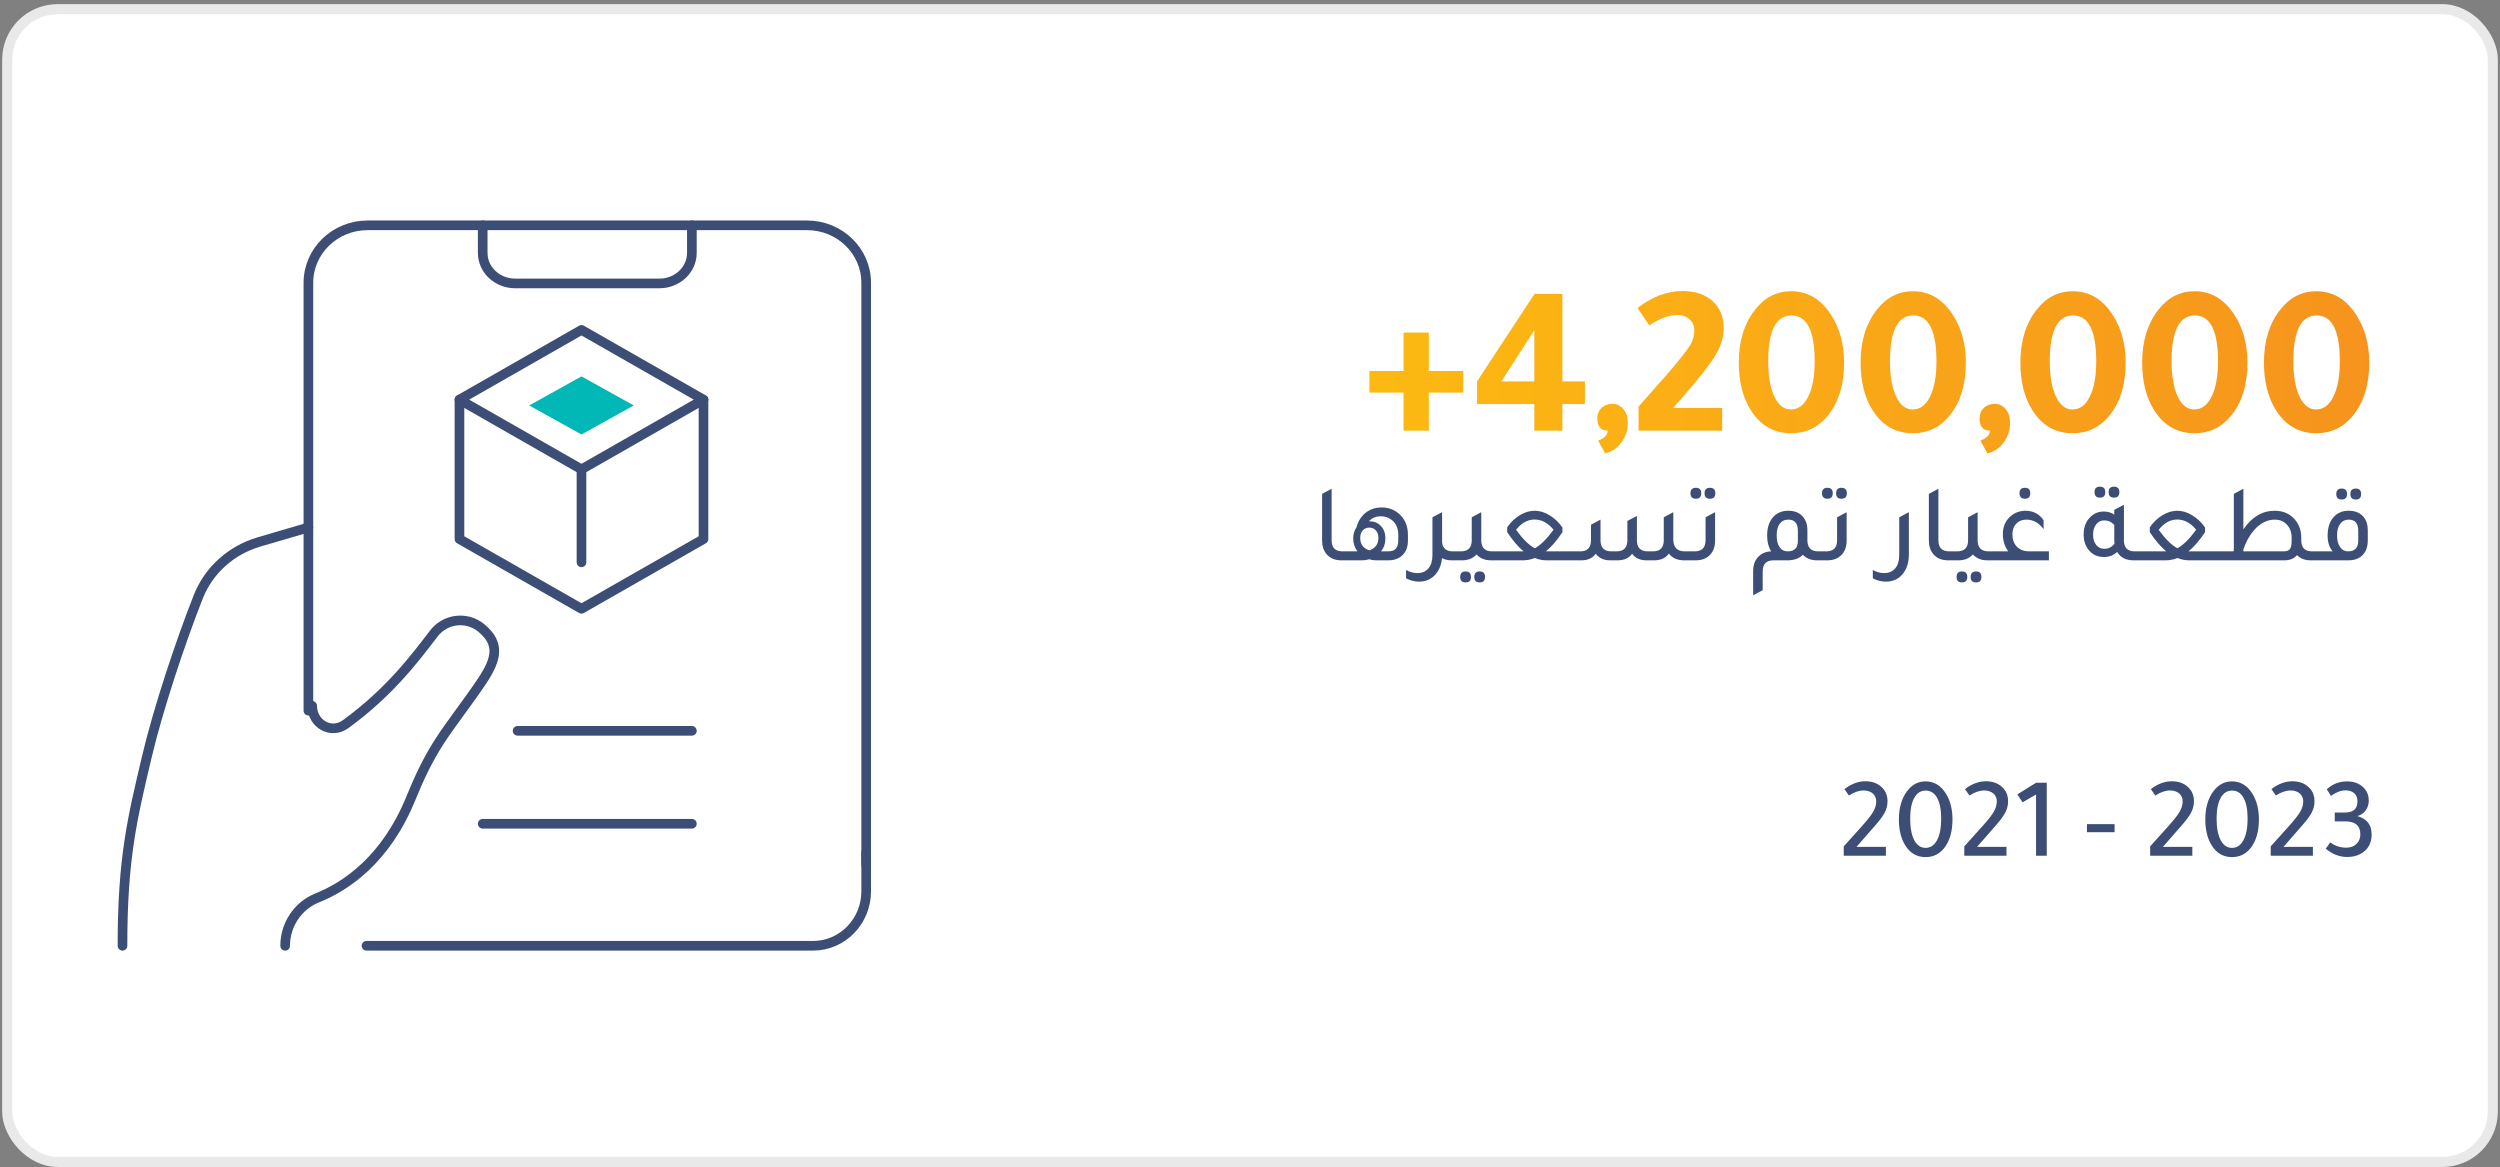
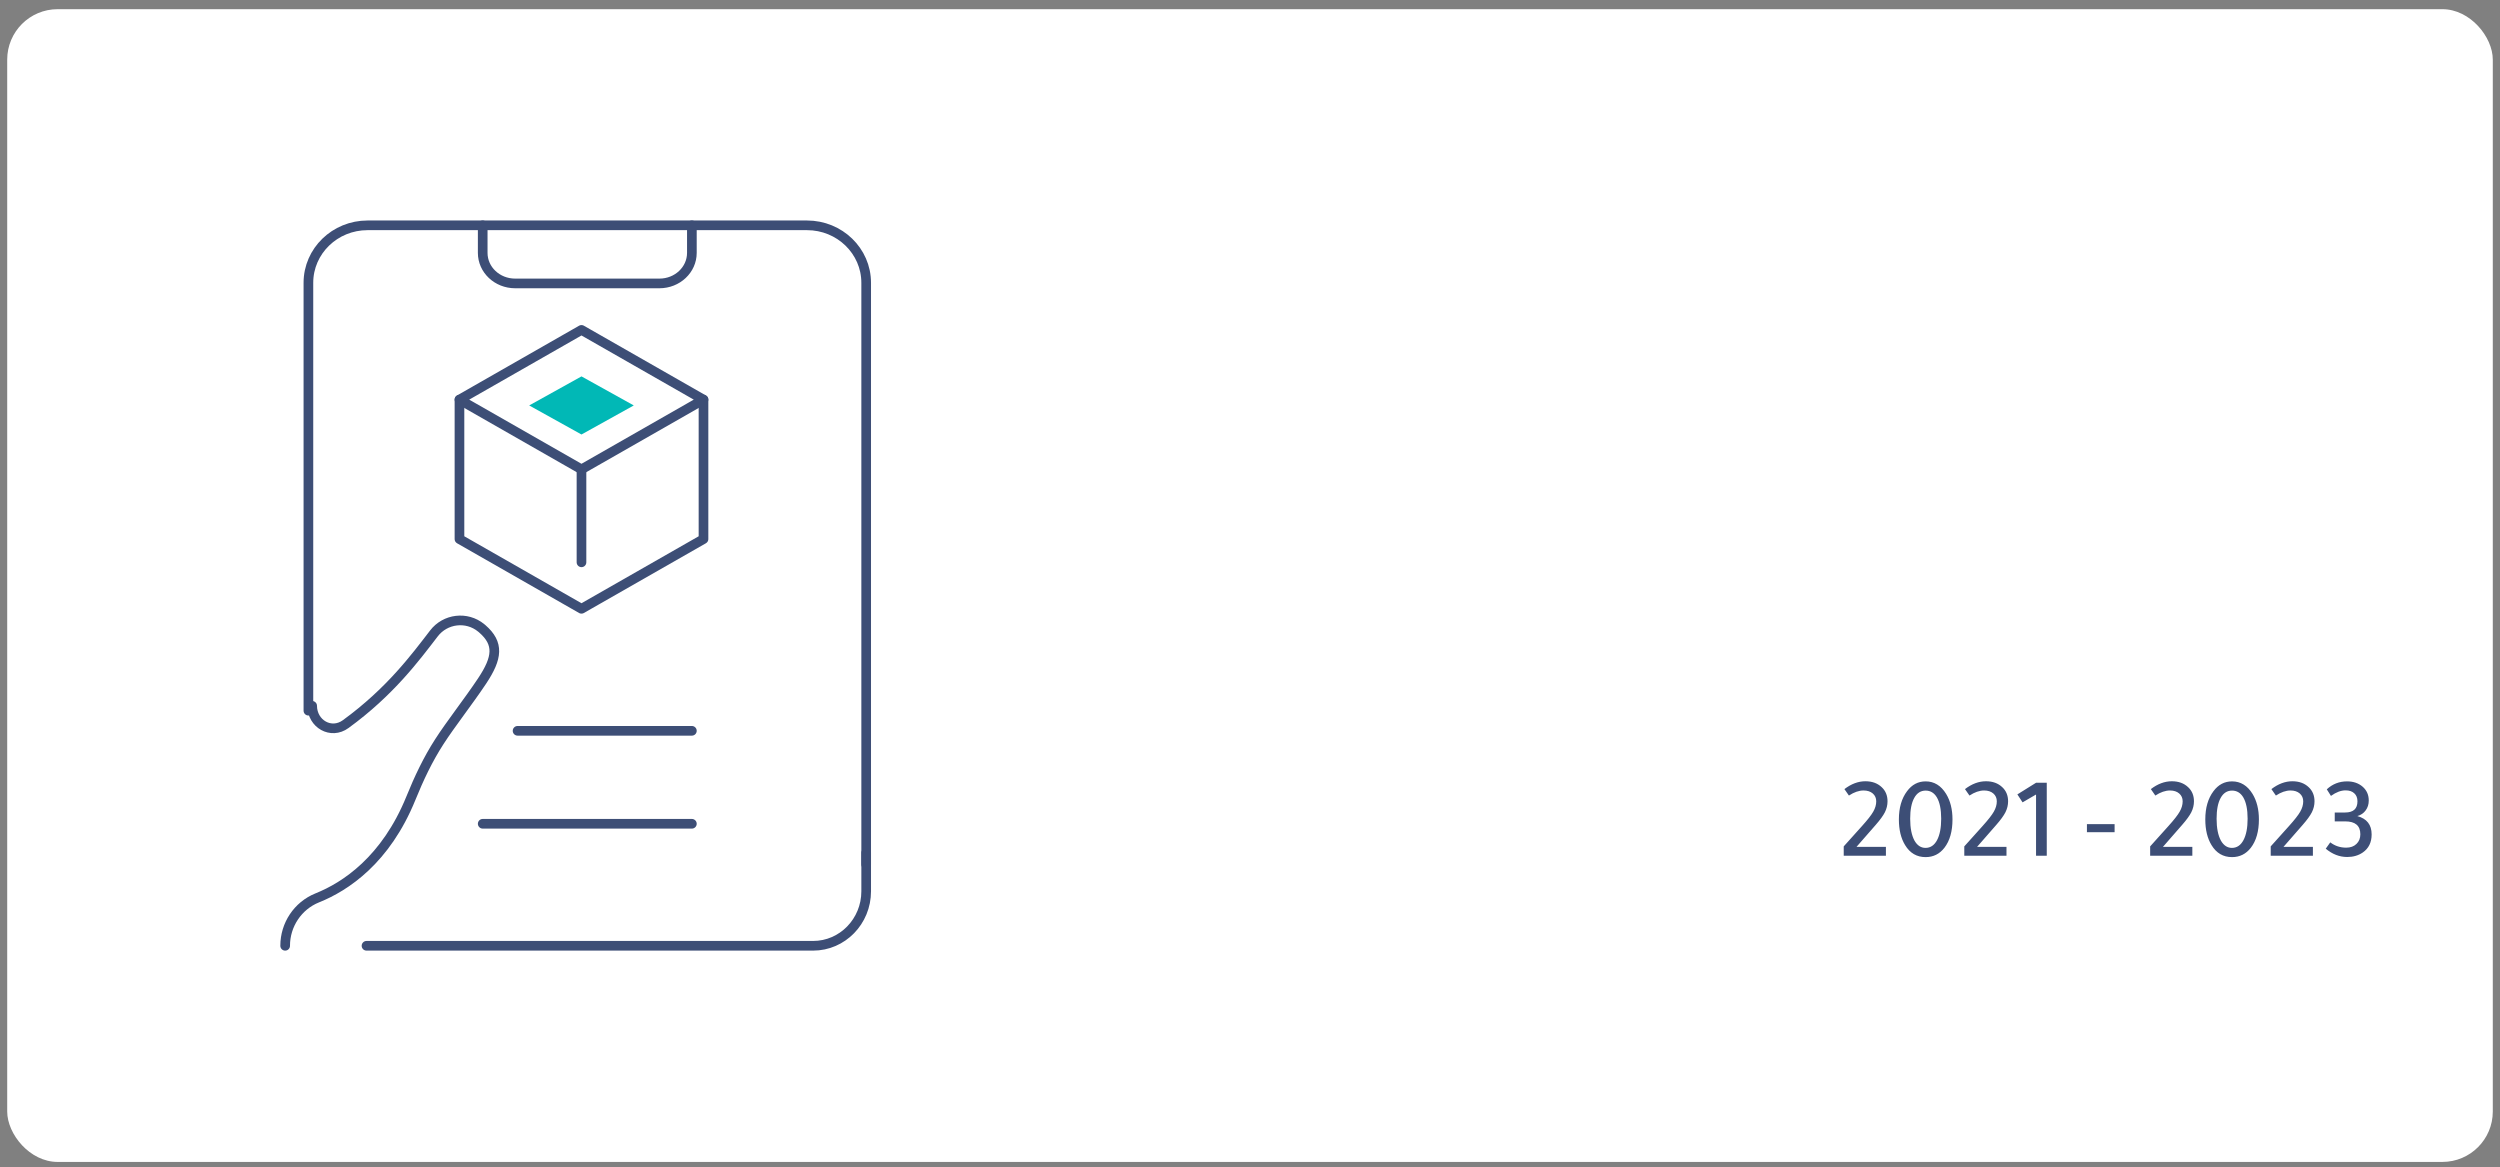
<svg xmlns="http://www.w3.org/2000/svg" width="347" height="162" viewBox="0 0 347 162" fill="none">
  <rect x="0" y="0" width="347" height="162" fill="#808080" stroke="none" />
  <rect x="1" y="1.275" width="345" height="160" rx="7" fill="white" />
-   <rect x="1" y="1.275" width="345" height="160" rx="7" stroke="#E9E9E9" stroke-width="1.4" />
-   <path d="M42.806 73.211L35.963 75.217C32.094 76.35 28.985 79.144 27.537 82.795C25.137 88.845 21.946 98.376 20.352 105.17C18.373 113.597 17 119.053 17 131.275" stroke="#3D4E76" stroke-width="1.341" stroke-linecap="round" stroke-linejoin="round" />
  <path d="M43.328 97.968C43.339 100.47 45.945 101.996 47.986 100.503C54.16 96.005 57.641 91.286 60.224 87.927C61.798 85.864 64.782 85.503 66.788 87.149C66.835 87.191 66.877 87.224 66.933 87.269C69.295 89.32 69.051 91.308 66.922 94.512C65.015 97.376 62.521 100.536 60.968 102.962C59.383 105.419 58.142 108.054 57.043 110.765C53.551 119.369 47.951 123.056 44.038 124.624C41.32 125.721 39.581 128.367 39.581 131.265V131.276" stroke="#3D4E76" stroke-width="1.341" stroke-linecap="round" stroke-linejoin="round" />
  <path d="M50.871 131.275H112.855C116.926 131.275 120.226 127.889 120.226 123.712V118.372" stroke="#3D4E76" stroke-width="1.341" stroke-linecap="round" stroke-linejoin="round" />
  <path d="M120.226 119.985V39.253C120.226 34.846 116.549 31.275 112.012 31.275H51.02C46.483 31.275 42.806 34.846 42.806 39.253V98.643" stroke="#3D4E76" stroke-width="1.341" stroke-linecap="round" stroke-linejoin="round" />
  <path d="M67 31.275V35.103C67 37.443 69.014 39.34 71.499 39.34H91.533C94.019 39.34 96.032 37.443 96.032 35.103V31.275" stroke="#3D4E76" stroke-width="1.341" stroke-linecap="round" stroke-linejoin="round" />
  <path fill-rule="evenodd" clip-rule="evenodd" d="M80.71 65.146L63.774 55.469L80.71 45.791L97.645 55.469L80.71 65.146Z" stroke="#3D4E76" stroke-width="1.341" stroke-linecap="round" stroke-linejoin="round" />
  <path fill-rule="evenodd" clip-rule="evenodd" d="M73.452 56.275L80.71 52.243L87.968 56.275L80.71 60.308L73.452 56.275Z" fill="#01B8B6" />
  <path d="M97.645 55.469V74.824L80.709 84.501L63.774 74.824V55.469" stroke="#3D4E76" stroke-width="1.341" stroke-linecap="round" stroke-linejoin="round" />
  <path d="M80.71 65.147V78.05" stroke="#3D4E76" stroke-width="1.341" stroke-linecap="round" stroke-linejoin="round" />
  <path d="M71.839 101.437H96.032" stroke="#3D4E76" stroke-width="1.341" stroke-linecap="round" stroke-linejoin="round" />
  <path d="M67 114.34H96.032" stroke="#3D4E76" stroke-width="1.341" stroke-linecap="round" stroke-linejoin="round" />
-   <path d="M194.811 54.495H190.071V51.495H194.811V46.155H198.321V51.495H203.091V54.495H198.321V59.775H194.811V54.495ZM205.013 52.935C207.713 48.815 210.373 44.765 212.993 40.785H216.863V52.935H219.983V56.085H216.863V59.775H212.963V56.085H205.013V52.935ZM208.403 52.935H212.963V45.825L208.403 52.935ZM222.787 62.925L221.827 61.155C222.707 60.815 223.147 60.355 223.147 59.775C222.187 59.775 221.707 59.205 221.707 58.065C221.707 57.485 221.897 57.005 222.277 56.625C222.677 56.245 223.187 56.055 223.807 56.055C224.427 56.055 224.937 56.305 225.337 56.805C225.737 57.285 225.937 57.895 225.937 58.635C225.937 59.695 225.637 60.625 225.037 61.425C224.457 62.225 223.707 62.725 222.787 62.925ZM227.43 59.775V56.445C227.91 55.905 228.55 55.175 229.35 54.255C230.61 52.855 231.54 51.795 232.14 51.075C233.48 49.475 234.32 48.385 234.66 47.805C235 47.205 235.17 46.545 235.17 45.825C235.17 45.225 234.95 44.725 234.51 44.325C234.07 43.925 233.51 43.725 232.83 43.725C231.65 43.725 230.35 44.205 228.93 45.165L227.28 42.765C229.28 41.185 231.37 40.395 233.55 40.395C235.29 40.395 236.68 40.865 237.72 41.805C238.74 42.725 239.25 43.995 239.25 45.615C239.25 46.815 238.85 48.075 238.05 49.395C237.27 50.695 235.74 52.635 233.46 55.215C232.9 55.855 232.49 56.325 232.23 56.625H239.04V59.775H227.43ZM248.605 40.425C250.925 40.425 252.785 41.535 254.185 43.755C255.365 45.595 255.955 47.785 255.955 50.325C255.955 53.385 255.205 55.835 253.705 57.675C252.385 59.315 250.685 60.135 248.605 60.135C246.225 60.135 244.365 59.075 243.025 56.955C241.905 55.195 241.345 52.985 241.345 50.325C241.345 47.365 242.085 44.935 243.565 43.035C244.905 41.295 246.585 40.425 248.605 40.425ZM248.665 43.785C246.505 43.785 245.425 45.905 245.425 50.145C245.425 52.285 245.735 53.965 246.355 55.185C246.915 56.285 247.655 56.835 248.575 56.835C249.595 56.835 250.395 56.245 250.975 55.065C251.575 53.865 251.875 52.225 251.875 50.145C251.875 45.905 250.805 43.785 248.665 43.785ZM265.509 40.425C267.829 40.425 269.689 41.535 271.089 43.755C272.269 45.595 272.859 47.785 272.859 50.325C272.859 53.385 272.109 55.835 270.609 57.675C269.289 59.315 267.589 60.135 265.509 60.135C263.129 60.135 261.269 59.075 259.929 56.955C258.809 55.195 258.249 52.985 258.249 50.325C258.249 47.365 258.989 44.935 260.469 43.035C261.809 41.295 263.489 40.425 265.509 40.425ZM265.569 43.785C263.409 43.785 262.329 45.905 262.329 50.145C262.329 52.285 262.639 53.965 263.259 55.185C263.819 56.285 264.559 56.835 265.479 56.835C266.499 56.835 267.299 56.245 267.879 55.065C268.479 53.865 268.779 52.225 268.779 50.145C268.779 45.905 267.709 43.785 265.569 43.785ZM275.844 62.925L274.884 61.155C275.764 60.815 276.204 60.355 276.204 59.775C275.244 59.775 274.764 59.205 274.764 58.065C274.764 57.485 274.954 57.005 275.334 56.625C275.734 56.245 276.244 56.055 276.864 56.055C277.484 56.055 277.994 56.305 278.394 56.805C278.794 57.285 278.994 57.895 278.994 58.635C278.994 59.695 278.694 60.625 278.094 61.425C277.514 62.225 276.764 62.725 275.844 62.925ZM287.687 40.425C290.007 40.425 291.867 41.535 293.267 43.755C294.447 45.595 295.037 47.785 295.037 50.325C295.037 53.385 294.287 55.835 292.787 57.675C291.467 59.315 289.767 60.135 287.687 60.135C285.307 60.135 283.447 59.075 282.107 56.955C280.987 55.195 280.427 52.985 280.427 50.325C280.427 47.365 281.167 44.935 282.647 43.035C283.987 41.295 285.667 40.425 287.687 40.425ZM287.747 43.785C285.587 43.785 284.507 45.905 284.507 50.145C284.507 52.285 284.817 53.965 285.437 55.185C285.997 56.285 286.737 56.835 287.657 56.835C288.677 56.835 289.477 56.245 290.057 55.065C290.657 53.865 290.957 52.225 290.957 50.145C290.957 45.905 289.887 43.785 287.747 43.785ZM304.591 40.425C306.911 40.425 308.771 41.535 310.171 43.755C311.351 45.595 311.941 47.785 311.941 50.325C311.941 53.385 311.191 55.835 309.691 57.675C308.371 59.315 306.671 60.135 304.591 60.135C302.211 60.135 300.351 59.075 299.011 56.955C297.891 55.195 297.331 52.985 297.331 50.325C297.331 47.365 298.071 44.935 299.551 43.035C300.891 41.295 302.571 40.425 304.591 40.425ZM304.651 43.785C302.491 43.785 301.411 45.905 301.411 50.145C301.411 52.285 301.721 53.965 302.341 55.185C302.901 56.285 303.641 56.835 304.561 56.835C305.581 56.835 306.381 56.245 306.961 55.065C307.561 53.865 307.861 52.225 307.861 50.145C307.861 45.905 306.791 43.785 304.651 43.785ZM321.496 40.425C323.816 40.425 325.676 41.535 327.076 43.755C328.256 45.595 328.846 47.785 328.846 50.325C328.846 53.385 328.096 55.835 326.596 57.675C325.276 59.315 323.576 60.135 321.496 60.135C319.116 60.135 317.256 59.075 315.916 56.955C314.796 55.195 314.236 52.985 314.236 50.325C314.236 47.365 314.976 44.935 316.456 43.035C317.796 41.295 319.476 40.425 321.496 40.425ZM321.556 43.785C319.396 43.785 318.316 45.905 318.316 50.145C318.316 52.285 318.626 53.965 319.246 55.185C319.806 56.285 320.546 56.835 321.466 56.835C322.486 56.835 323.286 56.245 323.866 55.065C324.466 53.865 324.766 52.225 324.766 50.145C324.766 45.905 323.696 43.785 321.556 43.785Z" fill="url(#paint0_linear_581_40321)" />
-   <path d="M186.186 77.775C185.293 77.775 184.605 77.488 184.123 76.913C183.712 76.42 183.507 75.794 183.507 75.034V68.551L184.831 67.842V74.988C184.831 76.015 185.334 76.528 186.34 76.528H187.357V77.775H186.186ZM188.274 73.202C188.531 72.257 189.018 71.533 189.737 71.03C190.322 70.63 190.984 70.43 191.724 70.43C192.812 70.43 193.71 70.799 194.419 71.538C195.086 72.237 195.42 73.135 195.42 74.233V75.05C195.42 75.943 195.142 76.636 194.588 77.129C194.105 77.56 193.479 77.775 192.709 77.775H191.046C190.697 77.775 190.368 77.724 190.06 77.621C189.742 77.724 189.414 77.775 189.075 77.775H186.426V76.528H188.413C188.022 76.004 187.827 75.409 187.827 74.742C187.827 74.136 187.976 73.623 188.274 73.202ZM194.08 74.926V74.233C194.08 73.381 193.808 72.719 193.264 72.247C192.822 71.857 192.293 71.662 191.677 71.662C190.969 71.662 190.415 71.893 190.014 72.355H190.06C190.738 72.355 191.277 72.575 191.677 73.017C192.088 73.448 192.293 74.023 192.293 74.742C192.293 75.43 192.093 76.025 191.693 76.528H192.663C193.166 76.528 193.525 76.405 193.741 76.158C193.967 75.902 194.08 75.491 194.08 74.926ZM190.06 76.389C190.902 76.102 191.323 75.527 191.323 74.665C191.323 74.233 191.205 73.889 190.969 73.633C190.743 73.366 190.44 73.232 190.06 73.232C189.681 73.232 189.373 73.366 189.136 73.633C188.911 73.889 188.798 74.233 188.798 74.665C188.798 75.527 189.219 76.102 190.06 76.389ZM201.657 76.528H202.673V77.775H201.503C200.979 77.775 200.528 77.673 200.148 77.467C200.055 78.484 199.701 79.295 199.085 79.901C198.52 80.455 197.812 80.732 196.96 80.732C196.344 80.732 195.743 80.578 195.158 80.27V79.115C195.682 79.403 196.205 79.546 196.729 79.546C197.386 79.546 197.899 79.326 198.269 78.884C198.639 78.443 198.823 77.832 198.823 77.052V71.8L200.148 71.092V71.107L200.163 71.092V75.296C200.256 76.117 200.753 76.528 201.657 76.528ZM207.11 76.528H208.126V77.775H206.956C206.104 77.775 205.431 77.503 204.939 76.959C204.446 77.503 203.773 77.775 202.921 77.775H201.751V76.528H202.767C203.773 76.528 204.276 76.015 204.276 74.988V71.8L205.601 71.092V74.988C205.601 76.015 206.104 76.528 207.11 76.528ZM203.429 79.315C203.922 79.315 204.169 79.572 204.169 80.085C204.169 80.588 203.922 80.84 203.429 80.84C202.926 80.84 202.675 80.588 202.675 80.085C202.675 79.572 202.926 79.315 203.429 79.315ZM205.385 79.315C205.878 79.315 206.124 79.572 206.124 80.085C206.124 80.588 205.878 80.84 205.385 80.84C204.882 80.84 204.631 80.588 204.631 80.085C204.631 79.572 204.882 79.315 205.385 79.315ZM214.803 76.528H218.868V77.775H214.679C214.125 77.775 213.576 77.668 213.032 77.452C212.487 77.668 211.933 77.775 211.368 77.775H207.195V76.528H211.261H211.476C210.737 75.922 209.977 75.034 209.197 73.864V73.186C209.69 72.478 210.275 71.918 210.953 71.508C211.64 71.097 212.328 70.892 213.016 70.892C213.704 70.892 214.392 71.102 215.08 71.523C215.768 71.934 216.363 72.498 216.866 73.217V73.864C216.086 75.034 215.321 75.922 214.572 76.528H214.803ZM210.429 73.54C211.373 74.834 212.241 75.686 213.032 76.097C213.822 75.676 214.69 74.819 215.634 73.525C214.864 72.591 213.991 72.118 213.016 72.108C212.041 72.108 211.178 72.586 210.429 73.54ZM217.948 77.775V76.528H219.334C220.33 76.528 220.828 76.015 220.828 74.988V72.832L222.152 72.124V74.988C222.152 76.015 222.655 76.528 223.661 76.528H224.37C225.376 76.528 225.879 76.015 225.879 74.988V72.308L227.203 71.615V74.988C227.203 76.015 227.701 76.528 228.697 76.528H229.421C230.427 76.528 230.93 76.015 230.93 74.988V71.8L232.254 71.092V74.849C232.254 75.969 232.788 76.528 233.856 76.528H235.134V77.775H233.748C232.824 77.775 232.121 77.462 231.638 76.836C231.207 77.452 230.535 77.765 229.621 77.775H228.558C227.655 77.775 226.983 77.472 226.541 76.867C226.1 77.462 225.443 77.765 224.57 77.775H223.507C222.624 77.775 221.952 77.472 221.49 76.867C221.048 77.472 220.376 77.775 219.472 77.775H217.948ZM235.391 69.228C234.888 69.228 234.636 68.972 234.636 68.458C234.636 67.955 234.888 67.704 235.391 67.704C235.884 67.704 236.13 67.955 236.13 68.458C236.13 68.972 235.884 69.228 235.391 69.228ZM237.347 69.228C236.844 69.228 236.592 68.972 236.592 68.458C236.592 67.955 236.844 67.704 237.347 67.704C237.839 67.704 238.086 67.955 238.086 68.458C238.086 68.972 237.839 69.228 237.347 69.228ZM234.205 77.775V76.528H235.221C236.228 76.528 236.731 76.015 236.731 74.988V71.8L238.055 71.092V75.034C238.055 75.907 237.793 76.595 237.27 77.098C236.787 77.549 236.156 77.775 235.375 77.775H234.205ZM252.361 76.528H253.393V77.775H252.223C251.391 77.775 250.729 77.519 250.236 77.005C249.753 77.498 249.071 77.755 248.188 77.775H246.17C245.164 77.775 244.661 78.289 244.661 79.315V81.918L243.337 82.626V79.269C243.337 78.417 243.583 77.745 244.076 77.252C244.517 76.8 245.103 76.559 245.832 76.528C245.462 75.933 245.277 75.204 245.277 74.341C245.277 73.222 245.57 72.35 246.155 71.723C246.679 71.169 247.366 70.892 248.219 70.892C249.091 70.892 249.764 71.164 250.236 71.708C250.657 72.19 250.867 72.822 250.867 73.602V74.988C250.867 76.015 251.365 76.528 252.361 76.528ZM249.543 75.096V73.664C249.543 72.637 249.102 72.124 248.219 72.124C247.705 72.124 247.305 72.319 247.017 72.709C246.74 73.089 246.602 73.623 246.602 74.31C246.602 75.008 246.735 75.553 247.002 75.943C247.269 76.333 247.644 76.528 248.126 76.528C249.071 76.528 249.543 76.051 249.543 75.096ZM253.648 69.228C253.145 69.228 252.894 68.972 252.894 68.458C252.894 67.955 253.145 67.704 253.648 67.704C254.141 67.704 254.388 67.955 254.388 68.458C254.388 68.972 254.141 69.228 253.648 69.228ZM255.604 69.228C255.101 69.228 254.85 68.972 254.85 68.458C254.85 67.955 255.101 67.704 255.604 67.704C256.097 67.704 256.343 67.955 256.343 68.458C256.343 68.972 256.097 69.228 255.604 69.228ZM252.463 77.775V76.528H253.479C254.485 76.528 254.988 76.015 254.988 74.988V71.8L256.313 71.092V75.034C256.313 75.907 256.051 76.595 255.527 77.098C255.045 77.549 254.413 77.775 253.633 77.775H252.463ZM264.951 76.959C264.951 78.109 264.649 79.033 264.043 79.731C263.468 80.398 262.703 80.732 261.748 80.732C261.132 80.732 260.532 80.578 259.946 80.27V79.115C260.47 79.403 260.994 79.546 261.517 79.546C262.174 79.546 262.688 79.326 263.057 78.884C263.427 78.443 263.612 77.832 263.612 77.052V71.8L264.951 71.092V76.959ZM270.405 77.775C269.512 77.775 268.824 77.488 268.341 76.913C267.931 76.42 267.725 75.794 267.725 75.034V68.551L269.05 67.842V74.988C269.05 76.015 269.553 76.528 270.559 76.528H271.575V77.775H270.405ZM276.004 76.528H277.02V77.775H275.85C274.998 77.775 274.325 77.503 273.833 76.959C273.34 77.503 272.667 77.775 271.815 77.775H270.645V76.528H271.661C272.667 76.528 273.17 76.015 273.17 74.988V71.8L274.495 71.092V74.988C274.495 76.015 274.998 76.528 276.004 76.528ZM272.323 79.315C272.816 79.315 273.063 79.572 273.063 80.085C273.063 80.588 272.816 80.84 272.323 80.84C271.82 80.84 271.569 80.588 271.569 80.085C271.569 79.572 271.82 79.315 272.323 79.315ZM274.279 79.315C274.772 79.315 275.018 79.572 275.018 80.085C275.018 80.588 274.772 80.84 274.279 80.84C273.776 80.84 273.525 80.588 273.525 80.085C273.525 79.572 273.776 79.315 274.279 79.315ZM281.063 69.228C280.56 69.228 280.308 68.972 280.308 68.458C280.308 67.955 280.56 67.704 281.063 67.704C281.556 67.704 281.802 67.955 281.802 68.458C281.802 68.972 281.556 69.228 281.063 69.228ZM284.389 76.528V77.775H276.089V76.528H278.753C278.25 75.881 277.998 75.085 277.998 74.141C277.998 73.094 278.358 72.262 279.076 71.646C279.662 71.153 280.339 70.902 281.109 70.892C282.198 70.892 283.045 71.328 283.65 72.201V73.448C282.993 72.565 282.198 72.124 281.263 72.124C280.678 72.124 280.206 72.314 279.846 72.693C279.497 73.063 279.323 73.561 279.323 74.187C279.323 74.896 279.533 75.465 279.954 75.897C280.385 76.317 280.955 76.528 281.664 76.528H284.389ZM291.473 69.074C290.97 69.074 290.719 68.818 290.719 68.304C290.719 67.801 290.97 67.55 291.473 67.55C291.966 67.55 292.213 67.801 292.213 68.304C292.213 68.818 291.966 69.074 291.473 69.074ZM293.429 69.074C292.926 69.074 292.675 68.818 292.675 68.304C292.675 67.801 292.926 67.55 293.429 67.55C293.922 67.55 294.168 67.801 294.168 68.304C294.168 68.818 293.922 69.074 293.429 69.074ZM296.294 76.528H297.31V77.775H296.14C295.082 77.775 294.322 77.385 293.86 76.605C293.368 77.077 292.757 77.313 292.028 77.313C291.124 77.313 290.406 76.975 289.872 76.297C289.43 75.722 289.21 75.019 289.21 74.187C289.21 73.191 289.512 72.391 290.118 71.785C290.631 71.261 291.258 70.999 291.997 70.999C292.562 70.999 293.049 71.143 293.46 71.431V70.768L294.8 70.06V74.988C294.8 76.015 295.298 76.528 296.294 76.528ZM293.46 72.863C293.08 72.442 292.613 72.231 292.059 72.231C291.607 72.231 291.237 72.416 290.95 72.786C290.662 73.145 290.519 73.617 290.519 74.203C290.519 74.798 290.662 75.275 290.95 75.635C291.237 75.994 291.612 76.174 292.074 76.174C292.649 76.174 293.121 75.938 293.491 75.465C293.47 75.281 293.46 75.137 293.46 75.034V72.863ZM303.999 76.528H308.065V77.775H303.876C303.322 77.775 302.772 77.668 302.228 77.452C301.684 77.668 301.13 77.775 300.565 77.775H296.392V76.528H300.457H300.673C299.934 75.922 299.174 75.034 298.394 73.864V73.186C298.886 72.478 299.472 71.918 300.149 71.508C300.837 71.097 301.525 70.892 302.213 70.892C302.901 70.892 303.589 71.102 304.276 71.523C304.964 71.934 305.56 72.498 306.063 73.217V73.864C305.283 75.034 304.518 75.922 303.768 76.528H303.999ZM299.626 73.54C300.57 74.834 301.438 75.686 302.228 76.097C303.019 75.676 303.886 74.819 304.831 73.525C304.061 72.591 303.188 72.118 302.213 72.108C301.237 72.108 300.375 72.586 299.626 73.54ZM320.912 76.528H321.929V77.775H320.758C319.937 77.775 319.295 77.534 318.833 77.052C318.412 77.534 317.817 77.775 317.047 77.775H307.145V76.528H310.009L310.055 76.359V68.551L311.38 67.842V73.479C312.55 71.754 314.003 70.892 315.738 70.892C316.898 70.892 317.827 71.297 318.525 72.108C319.121 72.796 319.418 73.643 319.418 74.649V75.019C319.418 76.025 319.916 76.528 320.912 76.528ZM318.079 75.08V74.649C318.079 73.848 317.832 73.212 317.339 72.74C316.918 72.329 316.39 72.124 315.753 72.124C314.696 72.124 313.741 72.601 312.889 73.556C312.252 74.275 311.749 75.173 311.38 76.251V76.528H316.939C317.38 76.528 317.678 76.425 317.832 76.22C317.996 76.015 318.079 75.635 318.079 75.08ZM325.03 69.336C324.527 69.336 324.275 69.079 324.275 68.566C324.275 68.063 324.527 67.812 325.03 67.812C325.523 67.812 325.769 68.063 325.769 68.566C325.769 69.079 325.523 69.336 325.03 69.336ZM326.986 69.336C326.483 69.336 326.231 69.079 326.231 68.566C326.231 68.063 326.483 67.812 326.986 67.812C327.479 67.812 327.725 68.063 327.725 68.566C327.725 69.079 327.479 69.336 326.986 69.336ZM321.011 77.775V76.528H323.783C323.31 76.004 323.074 75.275 323.074 74.341C323.074 73.222 323.367 72.35 323.952 71.723C324.465 71.169 325.148 70.892 326 70.892C326.873 70.892 327.55 71.164 328.033 71.708C328.444 72.19 328.649 72.822 328.649 73.602V75.065C328.639 75.917 328.387 76.59 327.894 77.082C327.412 77.544 326.77 77.775 325.969 77.775H321.011ZM327.325 73.664C327.325 72.637 326.883 72.124 326 72.124C325.497 72.124 325.102 72.319 324.814 72.709C324.527 73.089 324.383 73.623 324.383 74.31C324.383 74.988 324.522 75.527 324.799 75.927C325.076 76.328 325.446 76.528 325.908 76.528C326.852 76.528 327.325 76.035 327.325 75.05V73.664Z" fill="#3D4E76" />
  <path d="M255.909 118.775V117.479L258.453 114.647C259.221 113.794 259.739 113.133 260.005 112.663C260.283 112.183 260.421 111.703 260.421 111.223C260.421 110.775 260.261 110.413 259.941 110.135C259.621 109.858 259.195 109.719 258.661 109.719C258.021 109.719 257.344 109.954 256.629 110.423L256.005 109.527C256.955 108.802 257.925 108.439 258.917 108.439C259.845 108.439 260.597 108.711 261.173 109.255C261.717 109.757 261.989 110.413 261.989 111.223C261.989 111.746 261.867 112.253 261.621 112.743C261.376 113.223 260.949 113.81 260.341 114.503L257.685 117.543H261.765V118.775H255.909ZM267.277 118.967C266.05 118.967 265.101 118.413 264.429 117.303C263.853 116.365 263.565 115.175 263.565 113.735C263.565 112.125 263.944 110.818 264.701 109.815C265.373 108.909 266.232 108.455 267.277 108.455C268.461 108.455 269.41 109.037 270.125 110.199C270.712 111.17 271.005 112.349 271.005 113.735C271.005 115.389 270.632 116.701 269.885 117.671C269.213 118.535 268.344 118.967 267.277 118.967ZM267.277 109.735C266.594 109.735 266.066 110.077 265.693 110.759C265.32 111.431 265.133 112.391 265.133 113.639C265.133 114.941 265.336 115.959 265.741 116.695C266.125 117.357 266.632 117.687 267.261 117.687C267.944 117.687 268.477 117.33 268.861 116.615C269.245 115.89 269.437 114.898 269.437 113.639C269.437 112.338 269.234 111.346 268.829 110.663C268.456 110.045 267.938 109.735 267.277 109.735ZM272.644 118.775V117.479L275.188 114.647C275.956 113.794 276.473 113.133 276.74 112.663C277.017 112.183 277.156 111.703 277.156 111.223C277.156 110.775 276.996 110.413 276.676 110.135C276.356 109.858 275.929 109.719 275.396 109.719C274.756 109.719 274.078 109.954 273.364 110.423L272.74 109.527C273.689 108.802 274.66 108.439 275.652 108.439C276.58 108.439 277.332 108.711 277.908 109.255C278.452 109.757 278.724 110.413 278.724 111.223C278.724 111.746 278.601 112.253 278.356 112.743C278.11 113.223 277.684 113.81 277.076 114.503L274.42 117.543H278.5V118.775H272.644ZM284.091 108.647V118.775H282.603V110.279L280.731 111.367L280.011 110.263L282.603 108.647H284.091ZM293.506 115.511H289.666V114.391H293.506V115.511ZM298.441 118.775V117.479L300.985 114.647C301.753 113.794 302.27 113.133 302.537 112.663C302.814 112.183 302.953 111.703 302.953 111.223C302.953 110.775 302.793 110.413 302.473 110.135C302.153 109.858 301.726 109.719 301.193 109.719C300.553 109.719 299.875 109.954 299.161 110.423L298.537 109.527C299.486 108.802 300.457 108.439 301.449 108.439C302.377 108.439 303.129 108.711 303.705 109.255C304.249 109.757 304.521 110.413 304.521 111.223C304.521 111.746 304.398 112.253 304.153 112.743C303.907 113.223 303.481 113.81 302.873 114.503L300.217 117.543H304.297V118.775H298.441ZM309.808 118.967C308.581 118.967 307.632 118.413 306.96 117.303C306.384 116.365 306.096 115.175 306.096 113.735C306.096 112.125 306.475 110.818 307.232 109.815C307.904 108.909 308.763 108.455 309.808 108.455C310.992 108.455 311.941 109.037 312.656 110.199C313.243 111.17 313.536 112.349 313.536 113.735C313.536 115.389 313.163 116.701 312.416 117.671C311.744 118.535 310.875 118.967 309.808 118.967ZM309.808 109.735C309.125 109.735 308.597 110.077 308.224 110.759C307.851 111.431 307.664 112.391 307.664 113.639C307.664 114.941 307.867 115.959 308.272 116.695C308.656 117.357 309.163 117.687 309.792 117.687C310.475 117.687 311.008 117.33 311.392 116.615C311.776 115.89 311.968 114.898 311.968 113.639C311.968 112.338 311.765 111.346 311.36 110.663C310.987 110.045 310.469 109.735 309.808 109.735ZM315.175 118.775V117.479L317.719 114.647C318.487 113.794 319.004 113.133 319.271 112.663C319.548 112.183 319.687 111.703 319.687 111.223C319.687 110.775 319.527 110.413 319.207 110.135C318.887 109.858 318.46 109.719 317.927 109.719C317.287 109.719 316.61 109.954 315.895 110.423L315.271 109.527C316.22 108.802 317.191 108.439 318.183 108.439C319.111 108.439 319.863 108.711 320.439 109.255C320.983 109.757 321.255 110.413 321.255 111.223C321.255 111.746 321.132 112.253 320.887 112.743C320.642 113.223 320.215 113.81 319.607 114.503L316.951 117.543H321.031V118.775H315.175ZM325.503 114.007H324.062V112.775H325.503C326.644 112.775 327.215 112.258 327.215 111.223C327.215 110.743 327.065 110.37 326.766 110.103C326.479 109.837 326.079 109.703 325.567 109.703C324.927 109.703 324.249 109.959 323.535 110.471L322.959 109.559C323.748 108.823 324.687 108.455 325.775 108.455C326.66 108.455 327.391 108.711 327.967 109.223C328.511 109.714 328.783 110.343 328.783 111.111C328.783 111.645 328.639 112.103 328.351 112.487C328.073 112.871 327.689 113.133 327.199 113.271C328.521 113.634 329.183 114.482 329.183 115.815C329.183 116.925 328.772 117.762 327.951 118.327C327.343 118.743 326.623 118.951 325.791 118.951C324.724 118.951 323.732 118.567 322.815 117.799L323.439 116.919C324.079 117.41 324.815 117.655 325.647 117.655C326.244 117.655 326.719 117.485 327.071 117.143C327.433 116.802 327.615 116.354 327.615 115.799C327.615 114.605 326.911 114.007 325.503 114.007Z" fill="#3D4E76" />
  <defs>
    <linearGradient id="paint0_linear_581_40321" x1="181.002" y1="64.775" x2="330" y2="64.775" gradientUnits="userSpaceOnUse">
      <stop stop-color="#FDBC11" />
      <stop offset="1" stop-color="#F6931D" />
    </linearGradient>
  </defs>
</svg>